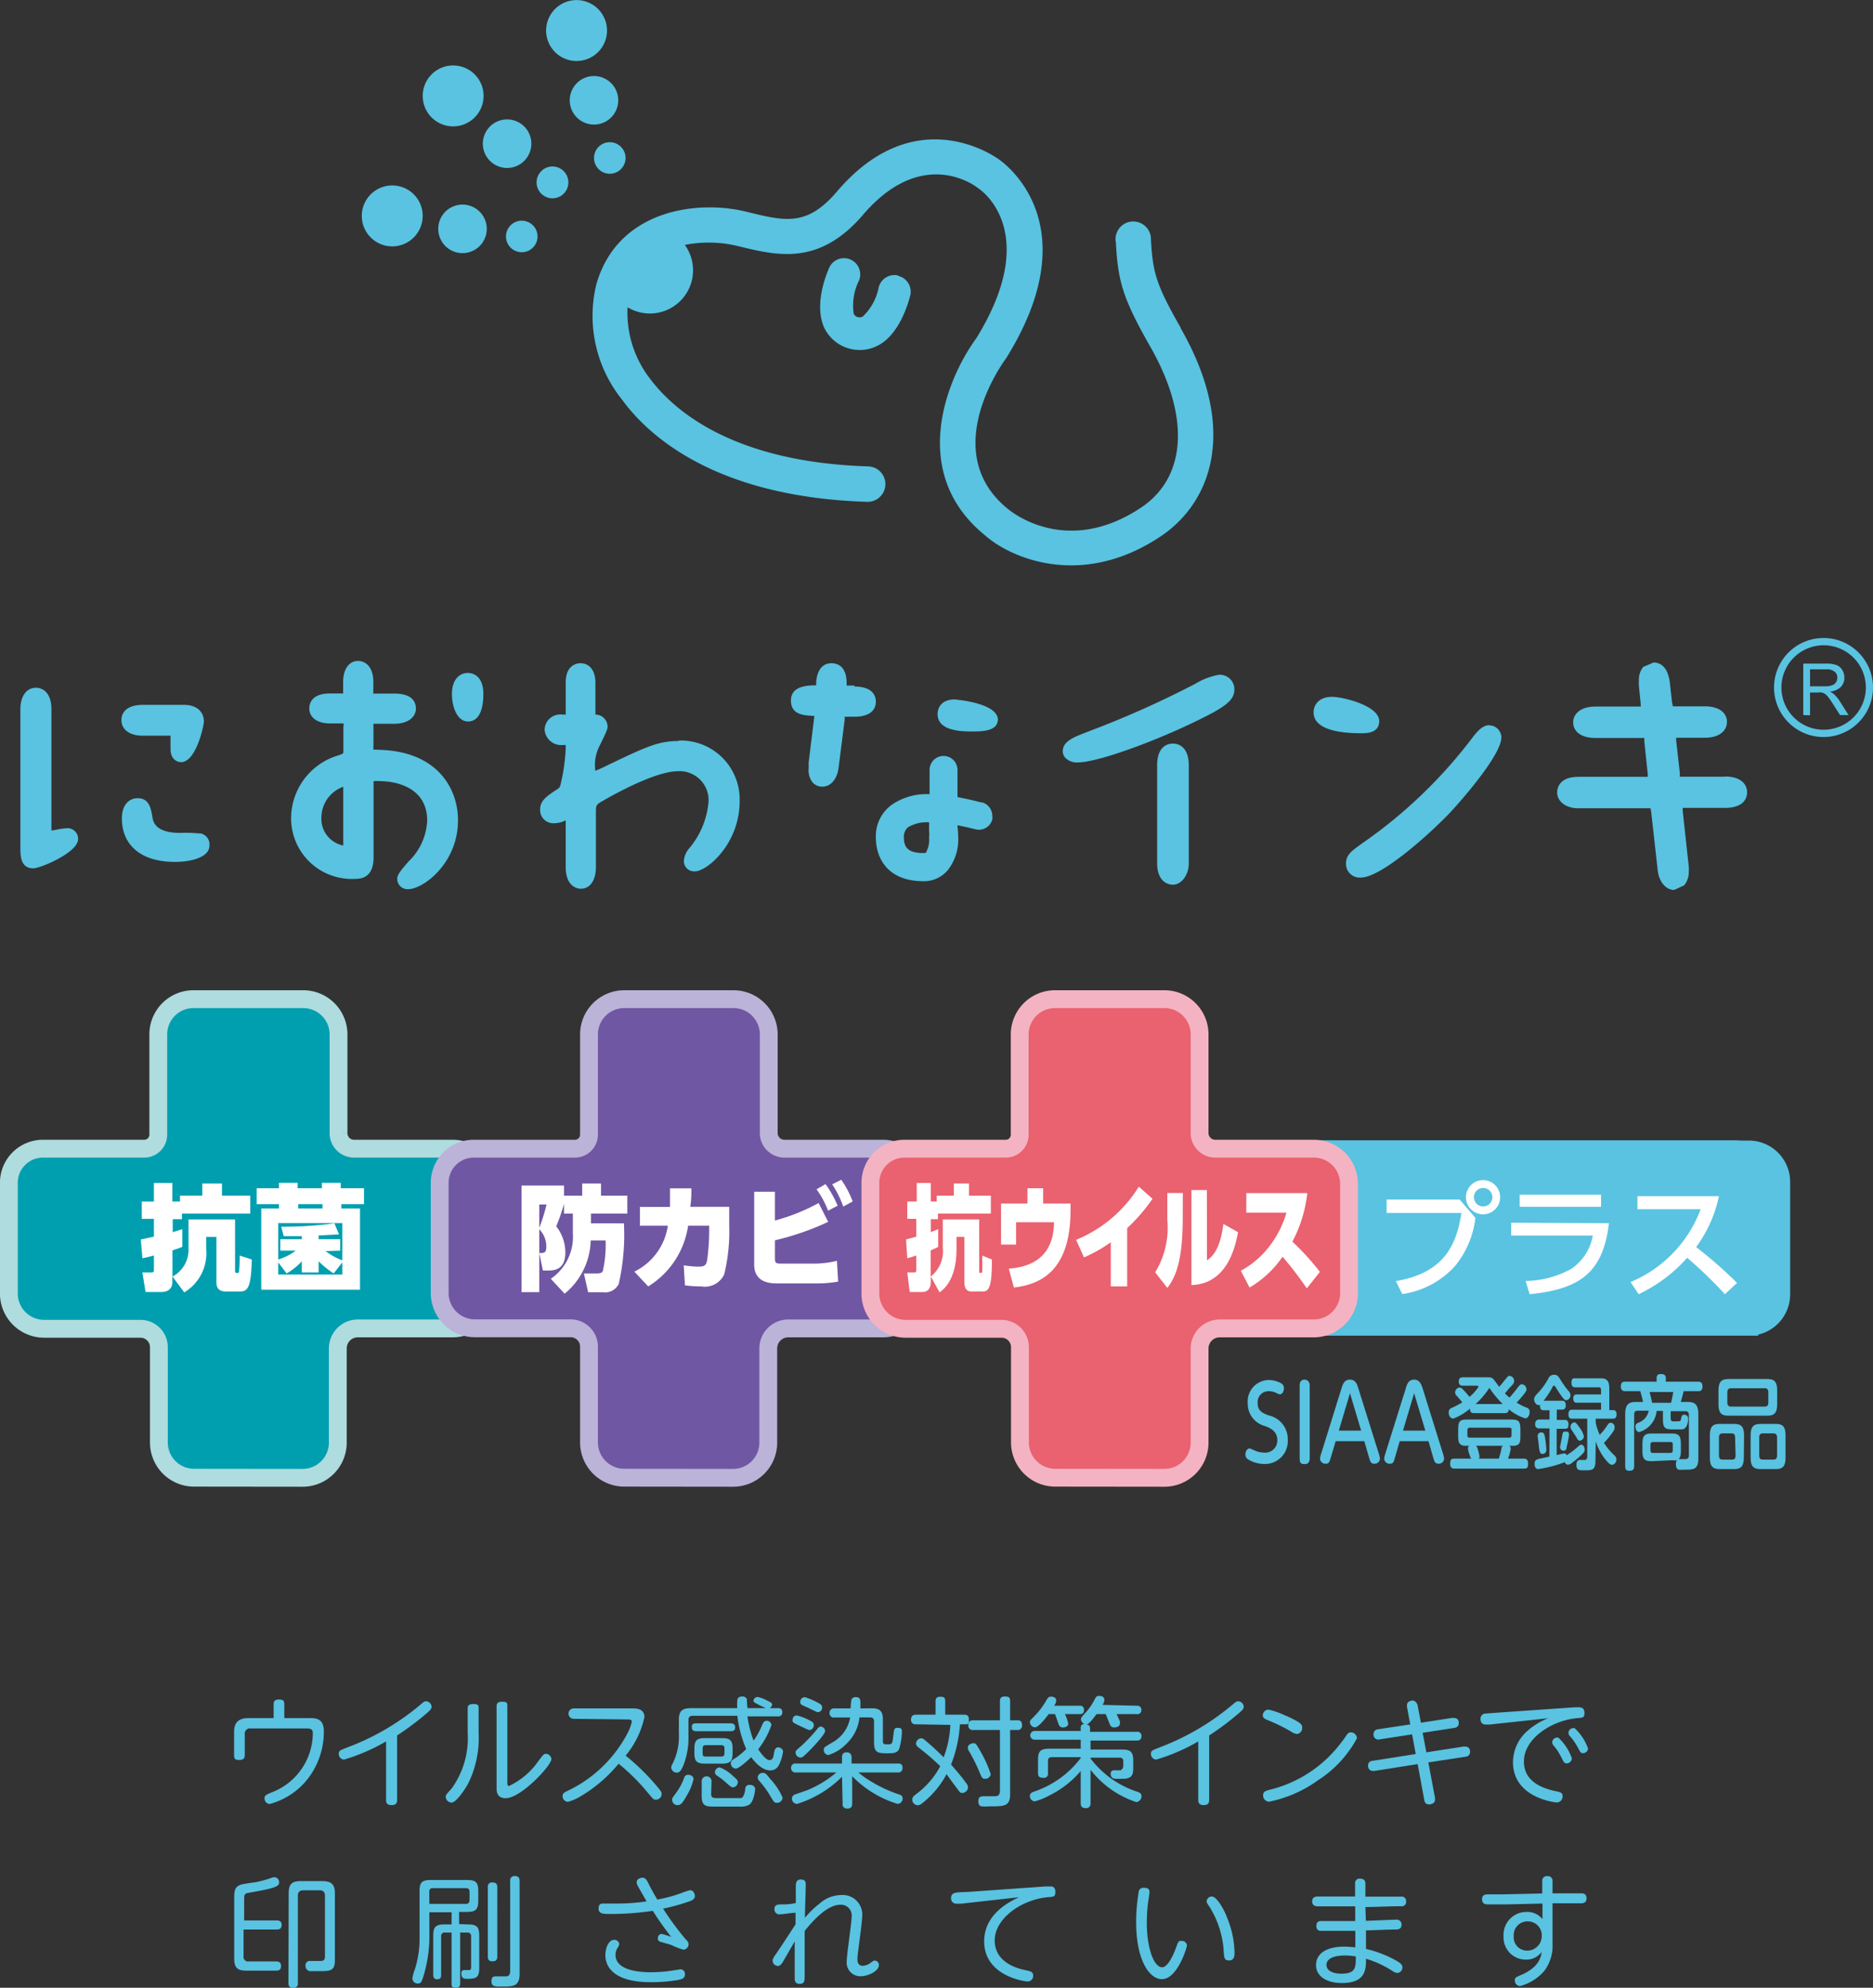
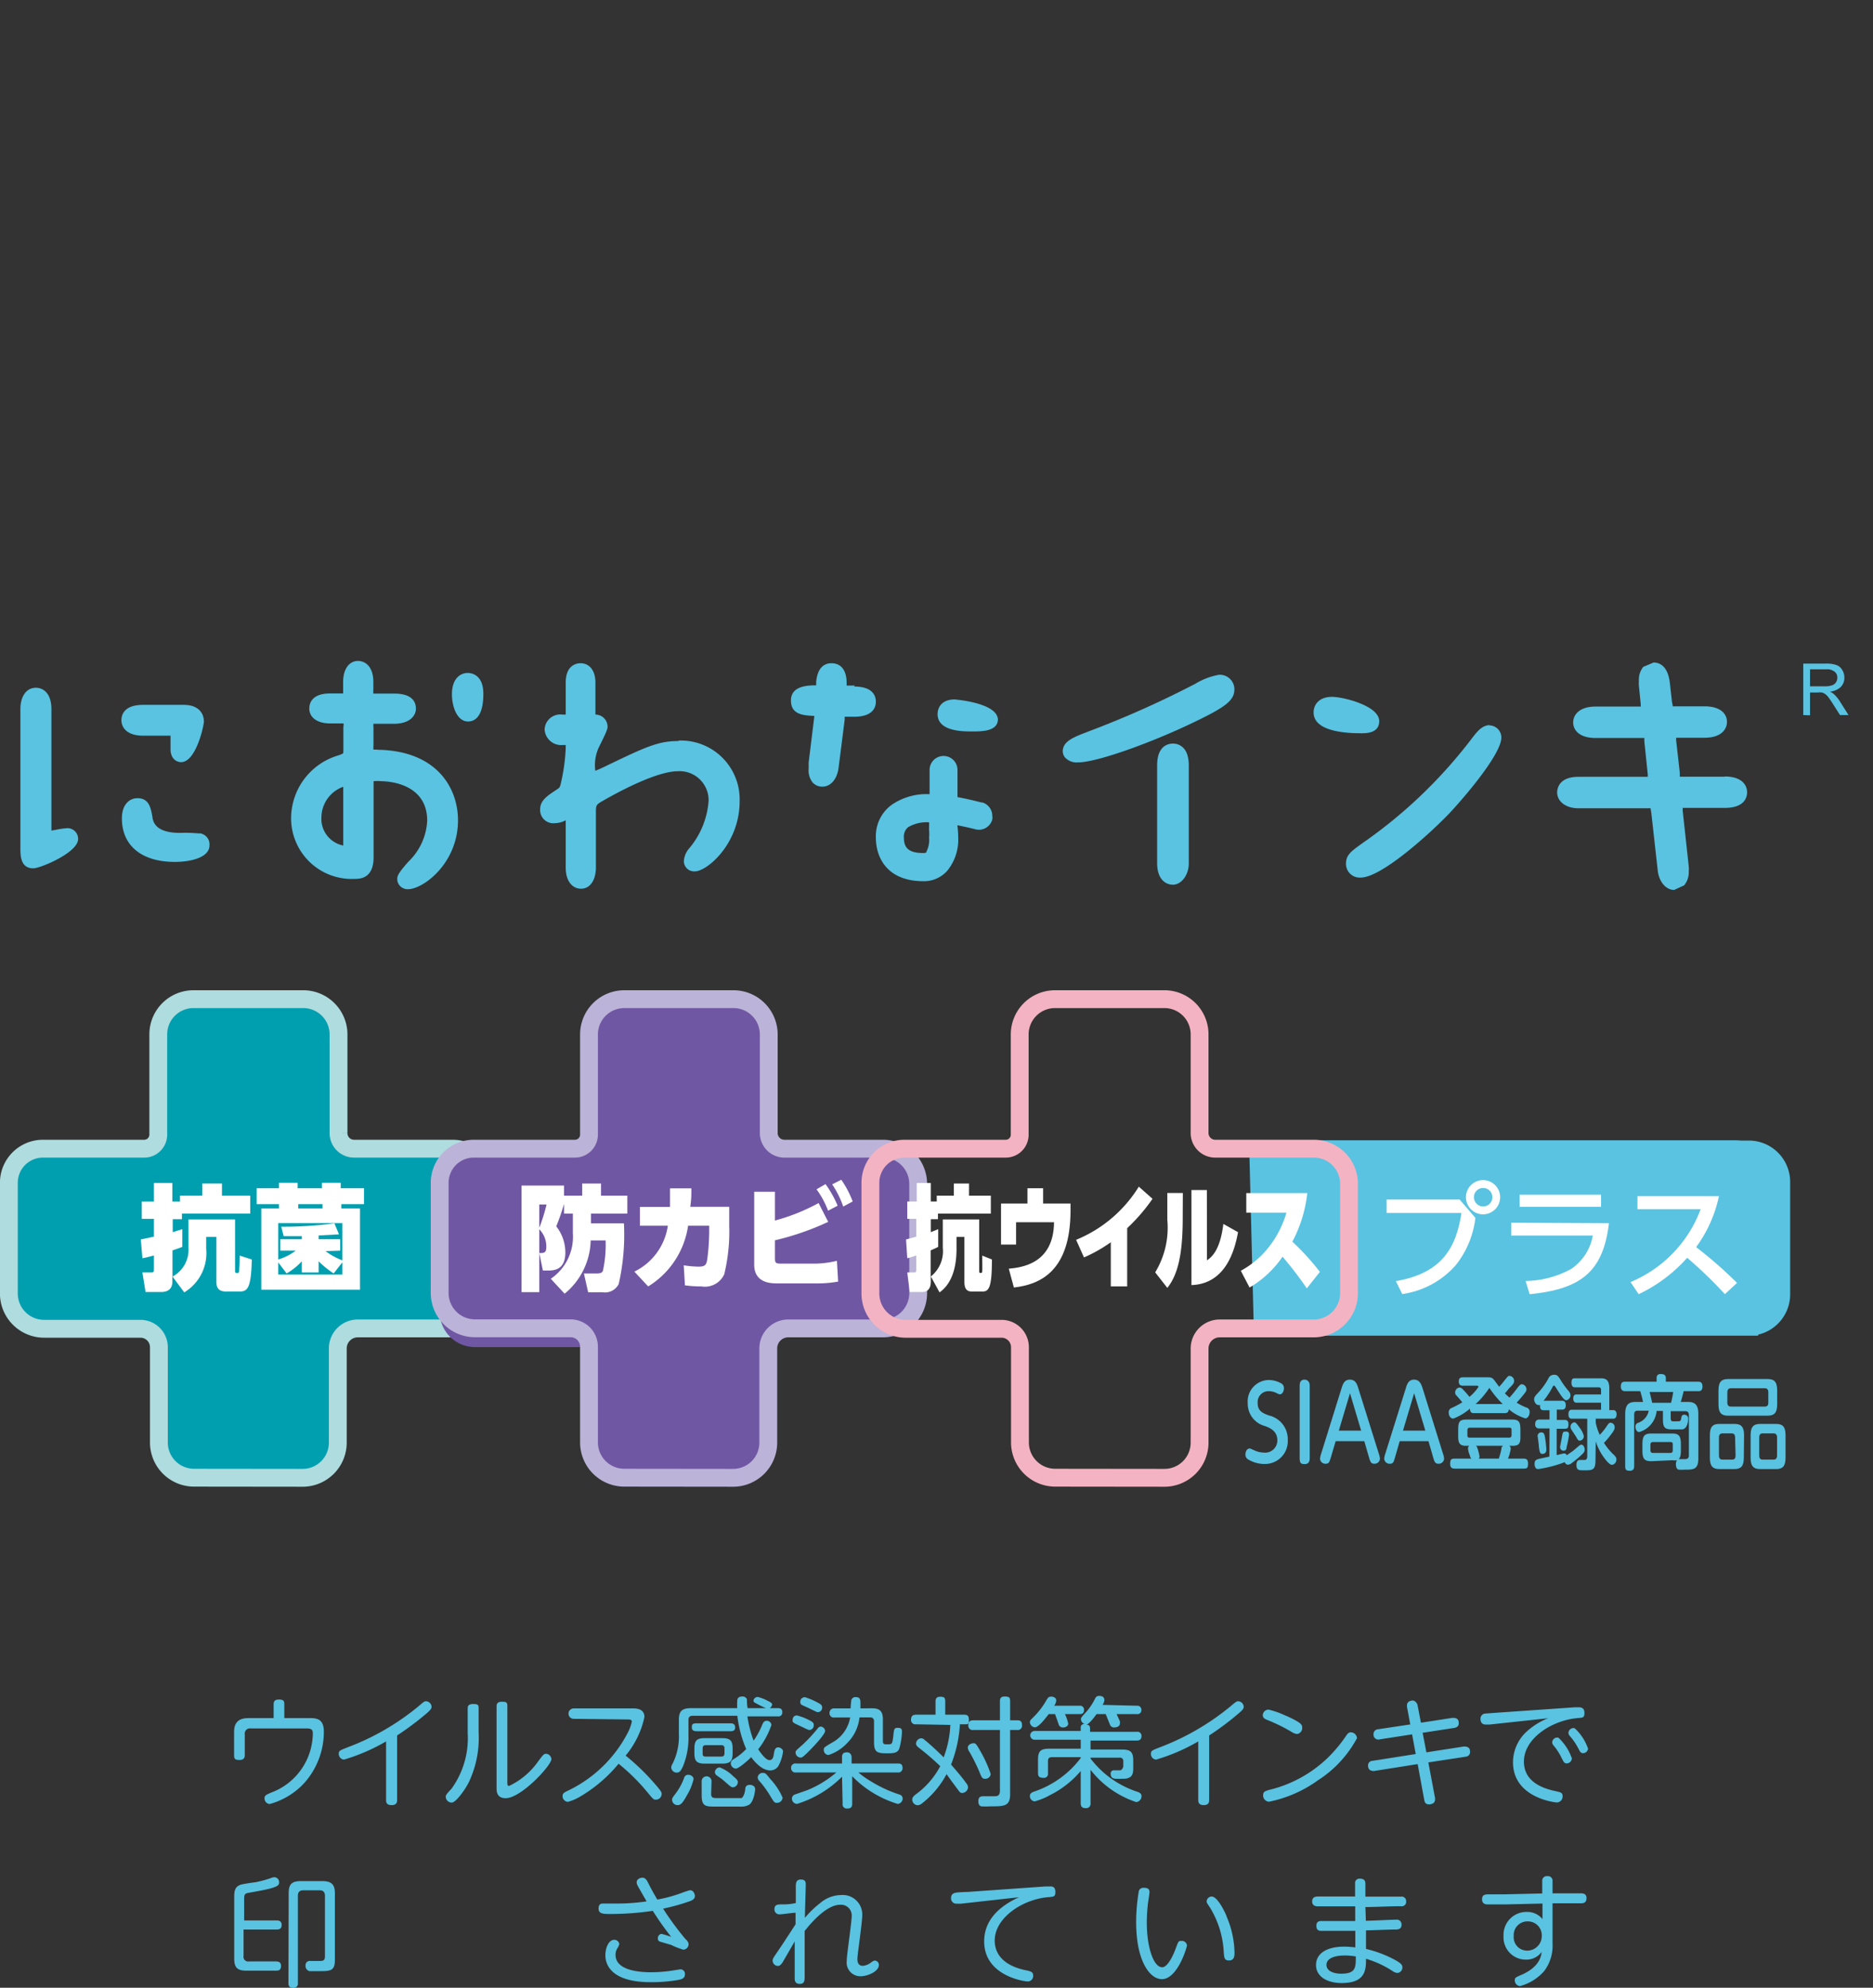
<svg xmlns="http://www.w3.org/2000/svg" viewBox="0 0 154.42 163.79">
  <rect x="0" y="0" width="154.42" height="163.79" fill="#333333" stroke="none" />
  <defs>
    <style>.cls-1{fill:#59c3e1;}.cls-10,.cls-2,.cls-3,.cls-6,.cls-8{fill:none;stroke-miterlimit:10;}.cls-2,.cls-3{stroke:#59c3e1;}.cls-2{stroke-width:1.52px;}.cls-3{stroke-width:1.33px;}.cls-4{fill:#fff;}.cls-5{fill:#009fb0;}.cls-6{stroke:#afdcde;}.cls-10,.cls-6,.cls-8{stroke-width:1.47px;}.cls-7{fill:#7057a3;}.cls-8{stroke:#bbb3d8;}.cls-9{fill:#ea616f;}.cls-10{stroke:#f4b3c2;}</style>
  </defs>
  <g id="レイヤー_2" data-name="レイヤー 2">
    <g id="レイヤー_1-2" data-name="レイヤー 1">
      <path class="cls-1" d="M144.23,94.74H104.85l.34,14.56h39a2.65,2.65,0,0,0,2.64-2.65V97.39a2.65,2.65,0,0,0-2.64-2.65" />
      <path class="cls-2" d="M144.23,94.74H104.85l.34,14.56h39a2.65,2.65,0,0,0,2.64-2.65V97.39A2.65,2.65,0,0,0,144.23,94.74Z" />
      <path class="cls-1" d="M143,94.63H103.66l.34,13.48h39a2.65,2.65,0,0,0,2.64-2.65V97.28A2.65,2.65,0,0,0,143,94.63" />
      <path class="cls-3" d="M143,94.63H103.66l.34,13.48h39a2.65,2.65,0,0,0,2.64-2.65V97.28A2.65,2.65,0,0,0,143,94.63Z" />
      <path class="cls-4" d="M120.34,98.84l1.3,1.51a7.69,7.69,0,0,1-1.62,3.9,7.23,7.23,0,0,1-4.41,2.38l-.53-1.07c4-.67,5-3,5.41-5.61h-6.17V98.84Zm3.34-.2a1.41,1.41,0,1,1-1.41-1.4,1.41,1.41,0,0,1,1.41,1.4m-2.16,0a.76.76,0,1,0,.75-.75.75.75,0,0,0-.75.75" />
      <path class="cls-4" d="M132.65,100.79c-.47,4-2.32,5.44-6.54,5.85l-.33-1.09a8,8,0,0,0,3.77-1,4.21,4.21,0,0,0,1.77-2.74h-6.73v-1.06ZM132,99.44h-6.71v-1H132Z" />
      <path class="cls-4" d="M141.72,98.56a10.9,10.9,0,0,1-1.88,4.2,35.43,35.43,0,0,1,3.37,2.95l-1,.93a35.62,35.62,0,0,0-3.11-3,12.49,12.49,0,0,1-4,3l-.67-1a10.46,10.46,0,0,0,5.78-6H135V98.56Z" />
      <path class="cls-1" d="M103.38,119.49a1.89,1.89,0,0,0,.81.2,1,1,0,0,0,1.12-1c0-.74-.53-1-1-1.18a1.9,1.9,0,0,1-1.44-1.87,1.77,1.77,0,0,1,1.71-1.93,2.15,2.15,0,0,1,1.09.3.44.44,0,0,1,.18.4c0,.26-.15.48-.33.48a.9.9,0,0,1-.29-.11,1.42,1.42,0,0,0-.63-.15.9.9,0,0,0-.91,1c0,.64.43.82.92,1a2,2,0,0,1,1.56,2,1.88,1.88,0,0,1-1.92,2,2.6,2.6,0,0,1-1.32-.36.45.45,0,0,1-.25-.43c0-.24.13-.49.36-.49a2.3,2.3,0,0,1,.37.16" />
      <path class="cls-1" d="M107.15,114.16c0-.41.22-.48.41-.48s.42.13.42.48v6c0,.29-.11.48-.41.48s-.42-.06-.42-.48Z" />
      <path class="cls-1" d="M109.71,120.13c-.1.32-.14.48-.4.48a.44.44,0,0,1-.48-.42,1.62,1.62,0,0,1,.09-.4l1.69-5.42c.1-.31.22-.69.68-.69s.59.36.69.69l1.7,5.42a1.75,1.75,0,0,1,.09.4.44.44,0,0,1-.48.42c-.26,0-.32-.18-.41-.48l-.4-1.38h-2.36Zm2.51-2.25-.92-3.08-.92,3.08Z" />
      <path class="cls-1" d="M115,120.13c-.09.32-.14.48-.4.48a.44.44,0,0,1-.48-.42,1.62,1.62,0,0,1,.09-.4l1.7-5.42c.09-.31.22-.69.67-.69s.59.36.7.69l1.69,5.42a1.75,1.75,0,0,1,.09.4.44.44,0,0,1-.47.42c-.27,0-.33-.18-.42-.48l-.4-1.38H115.4Zm2.51-2.25-.92-3.08-.92,3.08Z" />
      <path class="cls-1" d="M121.51,116.44c-.19,0-.31-.06-.32-.37a4.53,4.53,0,0,1-1.37.82c-.24,0-.38-.24-.38-.5a.37.37,0,0,1,.25-.38,7.63,7.63,0,0,0,.87-.46c-.1-.12-.13-.17-.48-.56a.32.32,0,0,1-.11-.25.41.41,0,0,1,.36-.41.34.34,0,0,1,.23.11,6.66,6.66,0,0,1,.59.66,3.62,3.62,0,0,0,.74-.82c0-.1-.11-.1-.15-.1h-1.15c-.15,0-.32-.06-.32-.34s.13-.35.32-.35h2c.28,0,.4,0,.54.16s.4.53.47.62a6.64,6.64,0,0,0,.45-.54c.28-.33.28-.36.41-.36a.41.41,0,0,1,.37.39c0,.14,0,.22-.27.49s-.3.37-.49.56a5,5,0,0,0,.38.35c.19-.2.46-.54.62-.75s.27-.35.39-.35a.42.42,0,0,1,.39.42c0,.08,0,.15-.25.45a8,8,0,0,1-.56.64,4.11,4.11,0,0,0,.81.41.35.35,0,0,1,.26.38c0,.27-.16.51-.36.51a3.91,3.91,0,0,1-1.36-.75c0,.29-.2.32-.33.32Zm4.11,3.75c.12,0,.36,0,.36.39s-.08.43-.36.43h-5.69c-.11,0-.37,0-.37-.38s.09-.44.37-.44h1.38c-.08-.07-.08-.1-.16-.35a1.6,1.6,0,0,1-.12-.5.25.25,0,0,1,.11-.21h-.31c-.57,0-.61-.35-.61-.82v-.51c0-.66.12-.83.69-.83h3.74c.56,0,.7.16.7.83v.51c0,.46,0,.82-.6.82h-.32a.26.26,0,0,1,.12.24,1.16,1.16,0,0,1-.07.32c0,.13-.1.34-.15.5Zm-1-2.32c0-.15,0-.23-.19-.23h-3.26c-.13,0-.19.07-.19.23v.37c0,.13,0,.22.19.22h3.26c.12,0,.19-.06.19-.22Zm-.73-2.18a8.49,8.49,0,0,1-1.1-1.33,6.91,6.91,0,0,1-1.13,1.33Zm-.32,4.5a6.89,6.89,0,0,0,.21-.77c0-.21.08-.23.14-.29h-2.24a.26.26,0,0,1,.11.15,4,4,0,0,1,.19.74.21.21,0,0,1-.07.17Z" />
      <path class="cls-1" d="M127.75,117.7h-.83a.31.31,0,0,1-.35-.36c0-.27.13-.37.35-.37h.83v-.77h-.48c-.12,0-.33,0-.3-.43a.23.23,0,0,1-.15,0c-.2,0-.34-.29-.34-.47s.12-.32.37-.58a5.74,5.74,0,0,0,.8-1.12.49.49,0,0,1,.48-.32c.27,0,.32.08.63.58a7.37,7.37,0,0,0,.59.79.55.55,0,0,1,.13.32.42.42,0,0,1-.35.41c-.19,0-.41-.35-.91-1.13,0,0-.06-.08-.09-.08s-.08,0-.15.16a7.28,7.28,0,0,1-.72,1.09h1.51c.09,0,.32,0,.32.36s-.2.37-.32.37h-.42V117H129c.2,0,.31.1.31.34s0,.39-.31.39h-.66v2.17c.21-.05.56-.14.61-.14a.22.22,0,0,1,.22.15l.52-.36.52-.44a.28.28,0,0,1,.17-.07c.16,0,.27.22.27.4s-.08.27-.27.45a10.21,10.21,0,0,1-.83.69.5.5,0,0,1-.28.11.28.28,0,0,1-.26-.21,10.08,10.08,0,0,1-2.2.57c-.29,0-.29-.38-.29-.42,0-.34.14-.38.59-.47l.63-.14Zm-.39.65a8.3,8.3,0,0,1,.13,1.09c0,.29-.18.36-.33.36s-.24-.08-.29-.66c0-.11-.1-.79-.1-.81a.29.29,0,0,1,.32-.3c.17,0,.23.12.27.32m2-.11a8.91,8.91,0,0,1-.2,1c0,.17-.07.3-.25.3a.29.29,0,0,1-.29-.29c0-.08.14-.73.16-.87.05-.31.07-.42.26-.42s.32,0,.32.27m2.18,2.06c0,.88-.23.87-1.08.86-.24,0-.49,0-.49-.43s.21-.42.38-.42.29,0,.34,0,.17-.08.17-.28v-3.12h-1.25c-.09,0-.3,0-.3-.36s.18-.38.3-.38H132v-.58h-2c-.08,0-.29,0-.29-.34s.19-.34.29-.34h2v-.36c0-.15-.06-.23-.2-.23h-1.93c-.1,0-.31,0-.31-.37s.15-.37.31-.37H132c.5,0,.68.25.68.85v1.77H133c.2,0,.28.15.28.35,0,.36-.22.36-.3.36h-1.42v.33a4.59,4.59,0,0,0,.33,1,4.59,4.59,0,0,0,.56-.69c.18-.26.22-.31.35-.31a.36.36,0,0,1,.32.37c0,.2-.08.31-.32.63a6.6,6.6,0,0,1-.56.66,4.86,4.86,0,0,0,.83,1c.19.19.19.26.19.35a.42.42,0,0,1-.36.46c-.12,0-.27-.11-.54-.44a4.69,4.69,0,0,1-.8-1.49Zm-1.27-2.6a1.76,1.76,0,0,1,.31.65.37.37,0,0,1-.33.37c-.13,0-.19-.11-.28-.27s-.34-.52-.4-.62a.43.43,0,0,1-.09-.26.37.37,0,0,1,.29-.36c.11,0,.16,0,.5.49" />
      <path class="cls-1" d="M136.14,120.4c-.56,0-.73-.19-.73-.86V119c0-.68.17-.88.73-.88h1.71c.57,0,.73.2.73.88v.52c0,.48-.08.6-.18.71.09,0,.46,0,.53,0s.31,0,.31-.3v-3.32c0-.2-.08-.33-.28-.33h-1.22v.6s0,.18.11.23a3.27,3.27,0,0,0,.5,0c.14,0,.21,0,.25-.21s.07-.33.26-.33a.31.31,0,0,1,.32.34c0,.26-.08.81-.48.87h-.81c-.61,0-.79-.1-.79-.86v-.66h-.52a2,2,0,0,1-1.44,1.74c-.17,0-.3-.19-.3-.43a.31.31,0,0,1,.21-.33,1.32,1.32,0,0,0,.88-1H135c-.2,0-.27.12-.27.33v4.19c0,.15,0,.43-.35.43s-.39-.11-.39-.43v-4.24c0-.77.28-1,.84-1h.63a8.93,8.93,0,0,0-.23-.89H134c-.1,0-.37,0-.37-.38s.19-.4.37-.4h2.58v-.28c0-.2.06-.35.34-.35s.42.08.42.35v.28H140c.11,0,.36,0,.36.39s-.22.39-.36.39h-1.19c-.06.25-.15.61-.24.89h.61c.55,0,.84.22.84,1v3.64c0,.94-.4.94-1.16.94a3.33,3.33,0,0,1-.42,0c-.25,0-.27-.35-.27-.45a.68.68,0,0,1,.08-.33.9.9,0,0,1-.35,0Zm1.63-4.81c.1-.39.16-.76.18-.89H136c.08.3.16.61.21.89Zm.14,3.47c0-.14,0-.24-.2-.24h-1.43c-.13,0-.21.07-.21.24v.43c0,.15.06.23.21.23h1.43c.17,0,.2-.11.2-.24Z" />
      <path class="cls-1" d="M143.77,120.12c0,.71-.25.93-.79.93h-1.22c-.54,0-.79-.22-.79-.93v-1.86c0-.71.24-.93.79-.93H143c.54,0,.79.22.79.93Zm2.75-4.41c0,.73-.26.94-.79.94h-3.26c-.52,0-.79-.2-.79-.94v-1.14c0-.73.27-.94.79-.94h3.26c.53,0,.79.21.79.94Zm-3.47,2.73c0-.21-.08-.33-.27-.33H142c-.19,0-.28.12-.28.33v1.49c0,.22.09.34.28.34h.82c.19,0,.27-.12.27-.34Zm2.74-3.71c0-.22-.09-.34-.28-.34H142.7c-.19,0-.29.12-.29.34v.84c0,.22.1.33.29.33h2.81c.2,0,.28-.11.28-.33Zm1.42,5.39c0,.71-.25.93-.79.93h-1.29c-.55,0-.8-.22-.8-.93v-1.86c0-.71.25-.93.8-.93h1.29c.54,0,.79.21.79.93Zm-.7-1.68c0-.21-.09-.33-.28-.33h-.91c-.2,0-.28.12-.28.33v1.49c0,.22.08.34.28.34h.91c.19,0,.28-.12.28-.34Z" />
      <path class="cls-5" d="M16,121.76a2.9,2.9,0,0,1-2.9-2.91V111a1.52,1.52,0,0,0-1.52-1.51H3.64a2.91,2.91,0,0,1-2.91-2.91V97.46a2.81,2.81,0,0,1,2.81-2.81h8.35a1.16,1.16,0,0,0,1.16-1.16V85.24A2.9,2.9,0,0,1,16,82.33h9a2.91,2.91,0,0,1,2.91,2.91v8.12a1.28,1.28,0,0,0,1.28,1.29h8.13a2.9,2.9,0,0,1,2.9,2.9v9a2.9,2.9,0,0,1-2.9,2.91H29.5a1.65,1.65,0,0,0-1.65,1.65v7.76a2.9,2.9,0,0,1-2.91,2.9Z" />
      <path class="cls-6" d="M16,121.76a2.9,2.9,0,0,1-2.9-2.91V111a1.52,1.52,0,0,0-1.52-1.51H3.64a2.91,2.91,0,0,1-2.91-2.91V97.46a2.81,2.81,0,0,1,2.81-2.81h8.35a1.16,1.16,0,0,0,1.16-1.16V85.24A2.9,2.9,0,0,1,16,82.33h9a2.91,2.91,0,0,1,2.91,2.91v8.12a1.28,1.28,0,0,0,1.28,1.29h8.13a2.9,2.9,0,0,1,2.9,2.9v9a2.9,2.9,0,0,1-2.9,2.91H29.5a1.65,1.65,0,0,0-1.65,1.65v7.76a2.9,2.9,0,0,1-2.91,2.9Z" />
      <path class="cls-4" d="M14.21,105.17v.43c0,.69-.47.86-.92.86H12l-.26-1.61h.72c.23,0,.23-.09.23-.27v-1.13c-.48.13-.7.18-.95.23l-.13-1.55,1.08-.23v-1.47h-1V99h1V97.48h1.52V99h.63v-.48h1.84v-1H18.3v1h2.33V100H15v.46h-.76v1.07l.79-.25,0,1.46c-.24.1-.48.18-.81.29v2.16a2.51,2.51,0,0,0,1.32-2.38v-2.33h3.84v4.23c0,.1,0,.18.14.18s.17,0,.19-.13a12.68,12.68,0,0,0,.05-1.3l1,.32c-.06,2.3-.32,2.64-1,2.64H18.64c-.63,0-.8-.32-.8-.8v-3.7H17v1a3.76,3.76,0,0,1-1.81,3.57Z" />
      <path class="cls-4" d="M29.68,99.58v6.69H21.54V99.58H23v-.36H21.16V97.91H23v-.45h1.54v.45h2v-.45h1.55v.45h1.92v1.31H28.14v.36Zm-2.84,3.51a5.56,5.56,0,0,0,1.38.76v-3.07H22.94v3a4.45,4.45,0,0,0,1.44-.73H23.11v-.94h1.77v-.25H23.39l-.2-.78a31.42,31.42,0,0,0,4.38-.28l.38.91-1.68.09v.31h1.78v.94Zm-.57,1.76H24.88v-.92a5.16,5.16,0,0,1-1.25,1l-.69-.91v1h5.28v-1l-.71.91a7.76,7.76,0,0,1-1.24-1Zm.32-5.63h-2v.36h2Z" />
-       <path class="cls-7" d="M51.47,121.76a2.91,2.91,0,0,1-2.91-2.91V111A1.52,1.52,0,0,0,47,109.45H39.15a2.91,2.91,0,0,1-2.9-2.91V97.46a2.81,2.81,0,0,1,2.81-2.81H47.4a1.16,1.16,0,0,0,1.16-1.16V85.24a2.91,2.91,0,0,1,2.91-2.91h9a2.91,2.91,0,0,1,2.91,2.91v8.12a1.29,1.29,0,0,0,1.28,1.29h8.13a2.91,2.91,0,0,1,2.91,2.9v9a2.91,2.91,0,0,1-2.91,2.91H65a1.65,1.65,0,0,0-1.66,1.65v7.76a2.9,2.9,0,0,1-2.9,2.9Z" />
+       <path class="cls-7" d="M51.47,121.76a2.91,2.91,0,0,1-2.91-2.91V111H39.15a2.91,2.91,0,0,1-2.9-2.91V97.46a2.81,2.81,0,0,1,2.81-2.81H47.4a1.16,1.16,0,0,0,1.16-1.16V85.24a2.91,2.91,0,0,1,2.91-2.91h9a2.91,2.91,0,0,1,2.91,2.91v8.12a1.29,1.29,0,0,0,1.28,1.29h8.13a2.91,2.91,0,0,1,2.91,2.9v9a2.91,2.91,0,0,1-2.91,2.91H65a1.65,1.65,0,0,0-1.66,1.65v7.76a2.9,2.9,0,0,1-2.9,2.9Z" />
      <path class="cls-8" d="M51.47,121.76a2.91,2.91,0,0,1-2.91-2.91V111A1.52,1.52,0,0,0,47,109.45H39.15a2.91,2.91,0,0,1-2.9-2.91V97.46a2.81,2.81,0,0,1,2.81-2.81H47.4a1.16,1.16,0,0,0,1.16-1.16V85.24a2.91,2.91,0,0,1,2.91-2.91h9a2.91,2.91,0,0,1,2.91,2.91v8.12a1.29,1.29,0,0,0,1.28,1.29h8.13a2.91,2.91,0,0,1,2.91,2.9v9a2.91,2.91,0,0,1-2.91,2.91H65a1.65,1.65,0,0,0-1.66,1.65v7.76a2.9,2.9,0,0,1-2.9,2.9Z" />
      <path class="cls-4" d="M44.46,103.25v3.22H43V97.69h3.5v.83H48v-1h1.55v1h2.17V100h-3v.8h2.72a18.26,18.26,0,0,1-.43,5,1.26,1.26,0,0,1-1.33.68H48.49l-.35-1.55H49.2c.34,0,.45-.07.51-.23a10,10,0,0,0,.22-2.49H48.7a5.85,5.85,0,0,1-2.15,4.39l-1.14-1.23a4.18,4.18,0,0,0,1.82-3.74V100H46.5v-.8a17.06,17.06,0,0,1-.64,1.85,3.48,3.48,0,0,1,.75,2.16c0,1.48-1,1.48-1.47,1.48h-.38Zm0-4v1.92a14.26,14.26,0,0,0,.6-1.92Zm0,4c.39,0,.58,0,.58-.51a2,2,0,0,0-.58-1.45Z" />
      <path class="cls-4" d="M52.3,104.78A5,5,0,0,0,55.06,101h-2.3V99.45h2.48c0-.7,0-1,0-1.53H57c0,.61,0,.86-.09,1.52h3.21V101a14.91,14.91,0,0,1-.41,4,1.76,1.76,0,0,1-1.89,1,10,10,0,0,1-1.35-.09l-.1-1.65a8.65,8.65,0,0,0,1.19.11c.55,0,.66-.12.74-.54a18,18,0,0,0,.17-2.39V101H56.73a7.05,7.05,0,0,1-3.29,5Z" />
      <path class="cls-4" d="M63.89,100.57a16.22,16.22,0,0,0,3.6-1.44l.79,1.55a22.39,22.39,0,0,1-4.39,1.52v1.47c0,.42.09.45.54.45h2.48a8,8,0,0,0,2.09-.23l.1,1.71a9.33,9.33,0,0,1-1.63.15H64.09c-.48,0-1.91,0-1.91-1.55v-6h1.71Zm4.17-3a8.78,8.78,0,0,1,1,1.78l-.79.41A7.31,7.31,0,0,0,67.32,98Zm1.3-.36A8.1,8.1,0,0,1,70.3,99l-.78.42a7.82,7.82,0,0,0-.91-1.83Z" />
-       <path class="cls-9" d="M87,121.76a2.91,2.91,0,0,1-2.91-2.91V111a1.52,1.52,0,0,0-1.51-1.51H74.67a2.91,2.91,0,0,1-2.91-2.91V97.46a2.81,2.81,0,0,1,2.81-2.81h8.35a1.15,1.15,0,0,0,1.15-1.16V85.24A2.91,2.91,0,0,1,87,82.33h9a2.9,2.9,0,0,1,2.9,2.91v8.12a1.29,1.29,0,0,0,1.29,1.29h8.12a2.9,2.9,0,0,1,2.91,2.9v9a2.91,2.91,0,0,1-2.91,2.91h-7.75a1.66,1.66,0,0,0-1.66,1.65v7.76a2.9,2.9,0,0,1-2.9,2.9Z" />
      <path class="cls-10" d="M87,121.76a2.91,2.91,0,0,1-2.91-2.91V111a1.52,1.52,0,0,0-1.51-1.51H74.67a2.91,2.91,0,0,1-2.91-2.91V97.46a2.81,2.81,0,0,1,2.81-2.81h8.35a1.15,1.15,0,0,0,1.15-1.16V85.24A2.91,2.91,0,0,1,87,82.33h9a2.9,2.9,0,0,1,2.9,2.91v8.12a1.29,1.29,0,0,0,1.29,1.29h8.12a2.9,2.9,0,0,1,2.91,2.9v9a2.91,2.91,0,0,1-2.91,2.91h-7.75a1.66,1.66,0,0,0-1.66,1.65v7.76a2.9,2.9,0,0,1-2.9,2.9Z" />
      <path class="cls-4" d="M76.74,105.17v.43c0,.69-.36.86-.71.86H75l-.2-1.61h.55c.19,0,.19-.09.19-.27v-1.13c-.38.13-.55.18-.74.23l-.1-1.55.84-.23v-1.47H74.8V99h.78V97.48h1.16V99h.49v-.48h1.41v-1h1.25v1h1.8V100H77.33v.46h-.59v1.07l.61-.25v1.46c-.18.1-.37.18-.62.29v2.16a2.66,2.66,0,0,0,1-2.38v-2.33h3v4.23c0,.1,0,.18.1.18s.13,0,.15-.13,0-1.19,0-1.3l.8.32c0,2.3-.25,2.64-.77,2.64h-.89c-.48,0-.61-.32-.61-.8v-3.7h-.65v1c0,2.46-1,3.29-1.4,3.57Z" />
      <path class="cls-4" d="M88.26,99.17v.57c0,5.08-2.58,6.11-4.67,6.35l-.42-1.55c1-.1,3.7-.37,3.73-3.83H83.77v1.84H82.53V99.17h2.18V97.91H86v1.26Z" />
      <path class="cls-4" d="M92.93,106H91.58v-3.64a12,12,0,0,1-2.21,1.25l-.65-1.45a10.94,10.94,0,0,0,5.17-4.38l1.13,1a14.94,14.94,0,0,1-2.09,2.42Z" />
      <path class="cls-4" d="M97.51,100.37c0,2.91-.38,4.64-1.27,5.75l-1-1.28a7.07,7.07,0,0,0,1-4.32V98.3h1.28Zm2,3.48c.37-.26,1.08-.79,1.35-3l1.21.68c-.27,1.47-1,4.26-3.84,4.36V98.06H99.5Z" />
      <path class="cls-4" d="M107.78,98.31a11.09,11.09,0,0,1-1.23,4,21.15,21.15,0,0,1,2.27,2.49l-1.08,1.36a30.09,30.09,0,0,0-2-2.61,8.44,8.44,0,0,1-2.72,2.54l-.72-1.38a7.51,7.51,0,0,0,2.45-2.14,8.28,8.28,0,0,0,1.31-2.65h-3.31V98.31Z" />
-       <path class="cls-1" d="M97.34,27c-2.06-3.6-2.3-4.59-2.45-7.25A1.46,1.46,0,1,0,92,20c.17,3.13.54,4.54,2.82,8.54,3.32,5.8,3,10.76-.72,13.27-6.22,4.15-10.79.29-11,.13-5.8-4.69-.4-12.08-.17-12.39l.07-.11c6.57-10.61.27-15.66-.61-16.28-.45-.34-7-4.9-13.41,2.65-2.46,2.86-4.22,2.43-7.43,1.64-4-1-10.63-.21-12.39,6a11,11,0,0,0,2.11,9.46c2.18,3,7.71,8.05,20.22,8.44a1.46,1.46,0,1,0,.09-2.92c-11.27-.35-16.09-4.69-18-7.24a8.87,8.87,0,0,1-1.84-5.87,3.56,3.56,0,0,0,4.72-5.14,10.24,10.24,0,0,1,4.35.09c3.3.81,6.72,1.65,10.34-2.57,4.74-5.53,9-2.58,9.44-2.23l.1.07c.21.14,5.2,3.58-.19,12.32C78,31.27,74.9,39,81.22,44.12c2.13,1.89,8,4.41,14.48.07,4-2.67,6.54-8.58,1.64-17.15M50.09,11.73a1.3,1.3,0,1,0,1.47,1.1,1.3,1.3,0,0,0-1.47-1.1m-.87-1.48A2,2,0,1,0,47,8.6a2,2,0,0,0,2.21,1.65M47.9,5a2.51,2.51,0,1,0-2.85-2.13A2.51,2.51,0,0,0,47.9,5m-3.23,9.06a1.31,1.31,0,1,0,1.84.08,1.3,1.3,0,0,0-1.84-.08m-1.54-.72a2,2,0,1,0-2.76-.11,2,2,0,0,0,2.76.11M39.06,9.75a2.51,2.51,0,1,0-3.55-.15,2.51,2.51,0,0,0,3.55.15m4.3,8.48a1.3,1.3,0,1,0,.91,1.6,1.3,1.3,0,0,0-.91-1.6M38.7,16.94a2,2,0,1,0,1.37,2.41,2,2,0,0,0-1.37-2.41M33,15.37a2.51,2.51,0,1,0,1.76,3.08A2.5,2.5,0,0,0,33,15.37M74.05,22.7a1.34,1.34,0,0,0-1.61,1,4.48,4.48,0,0,1-1.32,2.39.55.55,0,0,1-.73-.22,4.55,4.55,0,0,1,.44-2.77A1.34,1.34,0,0,0,68.39,22c-.22.49-1.31,3.06-.44,5a3.25,3.25,0,0,0,4.51,1.43c1.82-1,2.51-3.79,2.59-4.1a1.34,1.34,0,0,0-1-1.6" />
      <path class="cls-1" d="M5.53,68.24a6.57,6.57,0,0,0-.89.13l-.4.07v-10c0-1.3-.66-1.77-1.28-1.77-.78,0-1.28.7-1.28,1.77V69.82c0,.69,0,1.73,1.08,1.73.53,0,3.68-1.28,3.68-2.42a.88.88,0,0,0-.91-.89m6.27-7.62h2.26v1.11c0,.84.55,1.07.87,1.07,1.23,0,1.88-3,1.88-3.35,0-.66-.43-1.37-1.66-1.37H11.8c-1.62,0-1.79.88-1.79,1.26,0,.62.47,1.28,1.79,1.28m4.64,8.06a11.3,11.3,0,0,0-1.59-.05c-2.06,0-2.22-.93-2.28-1.28h0c-.13-.77-.27-1.58-1.24-1.58-.59,0-1.28.44-1.28,1.67,0,2.24,1.63,3.58,4.36,3.58,1.32,0,2.86-.36,2.86-1.36a.92.92,0,0,0-.83-1M31.1,61.77h-.31a2.16,2.16,0,0,1,0-.33V59.94a1.62,1.62,0,0,1,0-.3c.06,0,.15,0,.32,0h1.36c1.43,0,1.82-.77,1.82-1.23s-.18-1.26-1.8-1.26H30.78a3.34,3.34,0,0,1,0-.36v-.6c0-1.28-.68-1.73-1.26-1.73-.74,0-1.23.68-1.23,1.73v.6c0,.09,0,.24,0,.35H27.21c-1.55,0-1.71.87-1.71,1.24,0,.75.67,1.23,1.71,1.23H28c.16,0,.26,0,.31,0s0,.26,0,.32v1.67c0,.39,0,.48-.05.49a2.09,2.09,0,0,1-.39.16A5.42,5.42,0,0,0,24,67.36a5,5,0,0,0,5.22,5.06c.43,0,1.58,0,1.58-1.78v-6c0-.14,0-.22,0-.27a3,3,0,0,1,.63,0c.39,0,3.79.09,3.79,3.25A5,5,0,0,1,33.67,71c-.8.91-.92,1.15-.92,1.44a.85.85,0,0,0,.88.83c1.27,0,4.13-2.14,4.13-5.68,0-2.65-1.74-5.75-6.66-5.81m-2.8,7.75v.14a2.24,2.24,0,0,1-1.8-2.36,2.7,2.7,0,0,1,1.8-2.48v4.7ZM38.56,55.45c-.6,0-1.3.46-1.3,1.75,0,1.09.46,2.25,1.32,2.25s1.27-.87,1.27-2.27c0-1.61-1-1.73-1.29-1.73m17.36,5.61c-1.64,0-2.7.49-5.84,2-.39.19-.73.35-1,.45a3.51,3.51,0,0,1,.29-1.93c.72-1.43.72-1.56.72-1.7a1,1,0,0,0-1-1V56.25c0-1-.49-1.6-1.23-1.6-.29,0-1.22.12-1.22,1.6v2.63h-.29a1.29,1.29,0,0,0-1.45,1.23,1.37,1.37,0,0,0,1.49,1.28h.25v.27a15.43,15.43,0,0,1-.37,2.75c-.1.48-.14.5-.34.63-.85.56-1.4.92-1.4,1.67a1.09,1.09,0,0,0,1.21,1.12,2,2,0,0,0,.9-.24v3.88c0,1.3.68,1.76,1.26,1.76.75,0,1.23-.7,1.23-1.78V66.87c0-.56.06-.59.62-.91,2.68-1.53,4.91-2.41,6.11-2.41A2.39,2.39,0,0,1,58.42,66a6.86,6.86,0,0,1-1.68,4l0,0a1.83,1.83,0,0,0-.36.94.85.85,0,0,0,.91.86c1,0,3.69-2.27,3.69-5.78a4.85,4.85,0,0,0-5-5m14.5-4.53H69.8v-.21c0-1.47-.86-1.63-1.24-1.63-1.09,0-1.22,1.13-1.27,1.5v.08c0,.08,0,.17,0,.24-.83,0-2.08.09-2.08,1.25s1,1.23,1.92,1.27c0,0,0,0,0,.09l-.46,3.75v.07c0,.11,0,.26,0,.43A1.62,1.62,0,0,0,67,64.48a1.07,1.07,0,0,0,.8.34c.7,0,1.23-.64,1.34-1.58l.5-3.94v0c0-.09,0-.17,0-.24h.78c1.62,0,1.79-.86,1.79-1.23s-.13-1.26-1.79-1.26m8.33,1.06c-1.39,0-1.45,1-1.45,1.21,0,1.43,2.07,1.43,2.85,1.43s2.12,0,2.12-1v0h0c-.07-1.36-3.49-1.63-3.52-1.63m2.19,8.49c-.73-.19-1.41-.34-2-.45V63.44a1.15,1.15,0,0,0-2.3,0v2a5.06,5.06,0,0,0-3.13.88A3.19,3.19,0,0,0,72.21,69c0,1.75,1,3.61,3.92,3.61a2.55,2.55,0,0,0,2-.9A4.06,4.06,0,0,0,79,69a8,8,0,0,0-.06-.92V68c.44.09.92.19,1.47.33a1.14,1.14,0,0,0,1.4-.81,1,1,0,0,0,0-.3,1.15,1.15,0,0,0-.86-1.11m-4.54,4.1s-.08.08-.27.08c-1.34,0-1.62-.52-1.62-1.31a1,1,0,0,1,.35-.82,3,3,0,0,1,1.73-.4v.46a1.21,1.21,0,0,0,0,.19,3.79,3.79,0,0,1,0,.62,2.12,2.12,0,0,1-.24,1.18" />
      <path class="cls-1" d="M100.5,55.6a5.76,5.76,0,0,0-2,.77l-.16.08a80.56,80.56,0,0,1-8.52,3.79l-.77.3c-.67.28-1.33.6-1.42,1.21a.82.82,0,0,0,.19.68,1.3,1.3,0,0,0,1.06.39c1.6,0,6.19-1.69,9.47-3.27,2.75-1.31,3.42-1.85,3.42-2.76a1.2,1.2,0,0,0-1.26-1.19m-3.8,5.67c-.4,0-1.31.18-1.31,1.8v8.05c0,1.31.68,1.78,1.31,1.78s1.3-.72,1.3-1.78V63.07c0-1.67-1-1.8-1.3-1.8m17-1.85c0-1.28-3-2-3.89-2-1.12,0-1.52.69-1.52,1.28,0,1.42,2.14,1.72,3.93,1.72.41,0,1.48,0,1.48-1m9.11.33c-.58,0-1,.48-1.4,1a39.78,39.78,0,0,1-9,8.66c-1,.72-1.45,1-1.45,1.77a1.13,1.13,0,0,0,1.22,1.13c1.69,0,5.65-3.57,7.31-5.3,1.11-1.18,4.28-4.84,4.28-6.24a1,1,0,0,0-1-1M142.23,64h-3.35l-.39,0s0,0,0-.05a2.58,2.58,0,0,0,0-.29L138.19,61s0-.12,0-.21l.23,0h2.11c1.36,0,1.85-.68,1.85-1.31s-.49-1.28-1.85-1.28h-2.24l-.38,0c0-.1-.06-.34-.06-.34h0l-.18-1.61c-.18-1.45-.91-1.66-1.34-1.66l-.85.36a1.68,1.68,0,0,0-.36,1.16,2.75,2.75,0,0,0,0,.41l.15,1.49s0,.11,0,.21l-.22,0h-3.5c-1.36,0-1.85.7-1.85,1.31s.49,1.28,1.85,1.28h3.63l.39,0s0,0,0,0a2.44,2.44,0,0,0,0,.3l.28,2.69s0,.11,0,.21l-.25,0h-5.48c-1.61,0-1.74,1-1.74,1.28,0,.76.73,1.31,1.74,1.31h5.61l.35,0h0s.06.36.06.36l.53,4.75c.1.94.67,1.62,1.36,1.62l.82-.38a1.69,1.69,0,0,0,.38-1.16,2.66,2.66,0,0,0,0-.39l-.5-4.6v-.23l.22,0h3.24c1.67,0,1.85-.9,1.85-1.28,0-.64-.48-1.31-1.85-1.31" />
-       <path class="cls-1" d="M150.34,60.73a4.08,4.08,0,1,1,4.08-4.08,4.08,4.08,0,0,1-4.08,4.08m0-7.56a3.48,3.48,0,1,0,3.49,3.48,3.48,3.48,0,0,0-3.49-3.48" />
      <path class="cls-1" d="M148.67,58.92V54.68h1.88a2.38,2.38,0,0,1,.86.12.91.91,0,0,1,.47.4,1.19,1.19,0,0,1,.18.64,1.09,1.09,0,0,1-.29.76,1.51,1.51,0,0,1-.9.39,1.35,1.35,0,0,1,.33.21,3,3,0,0,1,.47.56l.73,1.16h-.7l-.56-.88c-.16-.26-.3-.45-.4-.59a1.23,1.23,0,0,0-.29-.28.91.91,0,0,0-.25-.11,1.33,1.33,0,0,0-.32,0h-.65v1.88Zm.56-2.37h1.21a1.67,1.67,0,0,0,.6-.08.64.64,0,0,0,.33-.25.73.73,0,0,0,.11-.38.6.6,0,0,0-.22-.49,1,1,0,0,0-.69-.2h-1.34Z" />
      <path class="cls-1" d="M22.56,140.47c0-.17,0-.43.43-.43s.45.15.45.43v1.1h2.12c.56,0,1.14.07,1.14,1.12a6.34,6.34,0,0,1-1.58,4.19,6,6,0,0,1-2.89,1.77.46.46,0,0,1-.42-.48c0-.23.14-.29.59-.48a5.25,5.25,0,0,0,3.39-4.86c0-.27-.08-.41-.52-.41h-4.6a.43.43,0,0,0-.49.49v1.68c0,.14,0,.43-.43.43s-.45-.13-.45-.43v-1.87c0-.43.08-1.15,1.16-1.15h2.1Z" />
      <path class="cls-1" d="M32.74,148.3c0,.15,0,.44-.46.44s-.45-.3-.45-.44v-4.81a15.71,15.71,0,0,1-3.47,1.5.47.47,0,0,1-.43-.48c0-.25.08-.28.75-.54a20.48,20.48,0,0,0,5.77-3.33c.48-.41.54-.46.67-.46a.48.48,0,0,1,.46.45c0,.17-.11.28-.35.5A24,24,0,0,1,32.74,143Z" />
      <path class="cls-1" d="M38.56,140.83c0-.21,0-.42.45-.42s.45.1.45.42v1.93a8.49,8.49,0,0,1-.85,4.18c-.24.46-1,1.59-1.37,1.59a.49.49,0,0,1-.49-.46c0-.13,0-.18.48-.69a7.1,7.1,0,0,0,1.33-4.57Zm3.27,6c0,.2,0,.33.14.33a6.1,6.1,0,0,0,2.38-2c.44-.59.49-.65.68-.65a.47.47,0,0,1,.43.44c0,.52-2.5,3.22-3.77,3.22-.75,0-.75-.59-.75-.84v-6.7c0-.15,0-.41.43-.41s.46.08.46.41Z" />
      <path class="cls-1" d="M47.3,141.63a.43.43,0,1,1,0-.86h4.83c.3,0,1,0,1,.71a7.34,7.34,0,0,1-1.55,3.18A18.56,18.56,0,0,1,54,147c.55.63.55.7.55.83a.47.47,0,0,1-.47.46c-.19,0-.2,0-.72-.63A16.48,16.48,0,0,0,51,145.33,11.89,11.89,0,0,1,47.89,148a4,4,0,0,1-1.07.47.47.47,0,0,1-.44-.47c0-.23.15-.31.38-.42a10.8,10.8,0,0,0,5-4.81,3.71,3.71,0,0,0,.33-.9c0-.16-.12-.19-.36-.19Z" />
      <path class="cls-1" d="M64.13,140.75c.12,0,.37,0,.37.34a.32.32,0,0,1-.37.34H61.62a9.75,9.75,0,0,0,.51,2,6.31,6.31,0,0,0,.71-1.31c.08-.18.16-.33.37-.33a.38.38,0,0,1,.39.35,6.82,6.82,0,0,1-1.09,2c.24.35.63.89.93.89s.33-.32.37-.56.1-.49.34-.49.41.21.41.32a3.38,3.38,0,0,1-.34,1.13.78.78,0,0,1-.71.45c-.67,0-1.25-.65-1.58-1.09-.12.13-1,.94-1.26.94a.44.44,0,0,1-.42-.43c0-.2.14-.29.27-.37a5.21,5.21,0,0,0,1-.81,9.84,9.84,0,0,1-.73-2.74H57.09c-.21,0-.33.1-.33.34V143a6.22,6.22,0,0,1-.45,2.54c-.21.45-.32.52-.51.52a.45.45,0,0,1-.46-.41.61.61,0,0,1,.11-.32,5.08,5.08,0,0,0,.52-2.51V141.7c0-.72.28-.95,1-.95h3.81a4.42,4.42,0,0,1,0-.55c0-.13,0-.41.42-.41a.37.37,0,0,1,.38.23c0,.07,0,.49.06.73h1.51a7.64,7.64,0,0,1-.71-.34c-.25-.13-.32-.16-.32-.29a.35.35,0,0,1,.36-.29,3.18,3.18,0,0,1,.78.3c.27.13.4.2.4.33a.43.43,0,0,1-.2.29Zm-6.95,5.85a4.51,4.51,0,0,1-.54,1.32c-.37.68-.54.82-.77.82a.45.45,0,0,1-.46-.43c0-.13,0-.14.36-.62a4.76,4.76,0,0,0,.64-1.22.33.33,0,0,1,.34-.23c.17,0,.43.12.43.36M60.24,142c.2,0,.37.08.37.33s-.14.32-.37.32H57.41c-.27,0-.37-.12-.37-.31s0-.34.37-.34Zm.16,2.46c0,.64-.18.86-.87.86H58.12c-.68,0-.87-.2-.87-.86v-.38c0-.66.19-.86.87-.86h1.41c.66,0,.87.19.87.86Zm-1.77,3.36c0,.34.21.34.5.34.85,0,2,0,2,0s.22-.08.31-.69c0-.2.06-.4.39-.4.1,0,.43.05.43.37,0,0-.08,1-.5,1.27a1.39,1.39,0,0,1-.79.15H58.85c-.71,0-1-.07-1-.91v-1.11a.41.41,0,1,1,.81,0Zm1.1-3.74c0-.19-.06-.28-.28-.28H58.2c-.21,0-.27.09-.27.28v.37c0,.17,0,.29.27.29h1.25c.24,0,.28-.12.28-.29Zm.72,2.28c.29.24.38.34.38.47a.43.43,0,0,1-.38.44c-.14,0-.16,0-.61-.4s-.36-.29-.72-.56a.34.34,0,0,1-.18-.29.42.42,0,0,1,.39-.39,3.12,3.12,0,0,1,1.12.73m3.07.24a5.41,5.41,0,0,1,1,1.52.45.45,0,0,1-.46.43c-.2,0-.22,0-.6-.64a8.31,8.31,0,0,0-.89-1.2.38.38,0,0,1-.1-.25.4.4,0,0,1,.46-.37c.13,0,.2,0,.58.51" />
      <path class="cls-1" d="M69.42,146.4a9,9,0,0,1-3.71,2.24.44.44,0,0,1-.42-.46.36.36,0,0,1,.26-.32l1-.35a8.73,8.73,0,0,0,2.4-1.46H65.63a.36.36,0,0,1-.41-.38.35.35,0,0,1,.41-.36h3.79v-.52c0-.32.16-.4.42-.4s.37.23.37.4v.52H74c.18,0,.41,0,.41.37a.35.35,0,0,1-.41.37H70.77a7.34,7.34,0,0,0,1,.71,10.87,10.87,0,0,0,2.39,1.11.34.34,0,0,1,.26.31.45.45,0,0,1-.41.46,8.78,8.78,0,0,1-3.75-2.28v2.26c0,.3-.12.4-.41.4a.34.34,0,0,1-.38-.4Zm-2.54-4.57c.16.09.21.17.21.31a.38.38,0,0,1-.34.41c-.09,0-.09,0-.68-.28s-.73-.32-.73-.5.07-.42.36-.42a4.5,4.5,0,0,1,1.18.48m1.15.79c0,.33-1.3,1.66-1.61,1.94s-.31.26-.45.26a.43.43,0,0,1-.38-.4c0-.15,0-.15.55-.63a13,13,0,0,0,1.3-1.4.3.3,0,0,1,.25-.12.4.4,0,0,1,.34.35m-.44-2.23c.19.12.19.23.19.29a.36.36,0,0,1-.33.4c-.09,0-.1,0-.7-.3-.23-.11-.63-.28-.68-.32a.24.24,0,0,1-.09-.21.37.37,0,0,1,.4-.4,6.07,6.07,0,0,1,1.21.54m4.29.37c.64,0,.91.23.91.92v1.79c0,.26.13.26.36.26.4,0,.42,0,.5-.72.06-.53.07-.64.35-.64s.36.06.36.33a5.6,5.6,0,0,1-.23,1.42c-.17.35-.51.35-1.07.35-.78,0-1-.13-1-.93v-1.7c0-.22-.1-.33-.34-.33h-.86a3.46,3.46,0,0,1-1,2.1,3.64,3.64,0,0,1-1.55,1,.4.4,0,0,1-.39-.44c0-.18,0-.18.8-.65a2.89,2.89,0,0,0,1.37-2H68.8a.35.35,0,0,1-.41-.37.36.36,0,0,1,.41-.38h1.33c0-.23.05-.62.06-.69a.34.34,0,0,1,.36-.24c.38,0,.39.24.39.5s0,.35,0,.43Z" />
      <path class="cls-1" d="M75.52,142.08a.35.35,0,0,1-.41-.36c0-.29.11-.43.41-.43h1.61v-1.07c0-.13,0-.41.37-.41s.43.08.43.41v1.07h1.55c.17,0,.4,0,.4.41s-.11.38-.35.38h-.39a10.77,10.77,0,0,1-.73,3.32c.59.67,1,1.17,1.28,1.57a.52.52,0,0,1,.12.31.5.5,0,0,1-.48.46c-.13,0-.2-.06-.29-.19-.75-1-.83-1.12-1-1.36A7.62,7.62,0,0,1,76,148.61a.59.59,0,0,1-.34.14.47.47,0,0,1-.45-.47c0-.14.07-.26.31-.44a6.79,6.79,0,0,0,2-2.31A21.05,21.05,0,0,0,75.74,144c-.13-.11-.22-.2-.22-.33a.47.47,0,0,1,.42-.44.4.4,0,0,1,.27.12c.6.48,1.32,1.18,1.59,1.45a8.42,8.42,0,0,0,.55-2.67Zm5.31,2.22a10.19,10.19,0,0,1,.85,1.88.44.44,0,0,1-.46.39c-.25,0-.28-.1-.49-.61a15.67,15.67,0,0,0-.78-1.57.82.82,0,0,1-.16-.38c0-.29.38-.39.52-.37s.19.08.52.66m2.45,3.54c0,1-.49,1-1.63,1a5.34,5.34,0,0,1-.76,0c-.21-.06-.23-.3-.23-.42,0-.36.19-.41.43-.41l.83,0c.26,0,.52,0,.52-.46v-5H80.25a.36.36,0,0,1-.42-.38c0-.33.15-.42.42-.42h2.19v-1.55c0-.15,0-.41.39-.41s.45.09.45.41v1.55h.6c.13,0,.38,0,.38.4a.35.35,0,0,1-.38.4h-.6Z" />
      <path class="cls-1" d="M86.46,141.24c-.25.33-.83,1.09-1.14,1.09a.45.45,0,0,1-.41-.42c0-.14.08-.21.18-.31a6.36,6.36,0,0,0,1.19-1.52c.13-.21.19-.28.39-.28s.41.09.41.33a.81.81,0,0,1-.17.42H89a.32.32,0,0,1,.37.35c0,.31-.2.34-.37.34H87.8a3.63,3.63,0,0,1,.27.78c0,.19-.19.32-.42.32a.36.36,0,0,1-.35-.2s-.26-.76-.32-.9Zm7.26-.69a.33.33,0,0,1,.38.35.32.32,0,0,1-.38.34H92.06l.27.59a.65.65,0,0,1,0,.19c0,.27-.33.32-.47.32a.35.35,0,0,1-.34-.21l-.36-.89h-.75c-.23.3-.6.8-.84.88.11,0,.3,0,.3.32v.26h3.85a.33.33,0,0,1,.39.35c0,.34-.24.37-.39.37H89.91v.74H92.5c.72,0,.93.2.93.92v.59c0,.29,0,.71-.42.84-.16.06-.2.06-.94.06-.17,0-.5,0-.5-.41a.26.26,0,0,1,.29-.29c.08,0,.44,0,.51,0s.24-.17.24-.35v-.38a.27.27,0,0,0-.31-.31H89.91v.07a7.94,7.94,0,0,0,3.89,2.75c.15.06.31.13.31.35a.48.48,0,0,1-.43.49,7.94,7.94,0,0,1-3.77-2.66v2.75a.36.36,0,0,1-.39.41c-.3,0-.42-.12-.42-.41v-2.65a8,8,0,0,1-2.56,2,5.39,5.39,0,0,1-1.23.5.43.43,0,0,1-.4-.45c0-.2.15-.28.33-.35a8,8,0,0,0,3.86-2.77v-.07H86.72c-.21,0-.32.09-.32.31v1a.33.33,0,0,1-.38.39c-.33,0-.44-.11-.44-.39v-1.09c0-.7.19-.92.93-.92H89.1v-.74H85.3a.36.36,0,1,1,0-.72h3.8v-.26c0-.28.19-.31.32-.32a.43.43,0,0,1-.3-.36c0-.13,0-.17.41-.6a5.11,5.11,0,0,0,.72-1.06c.08-.17.15-.29.37-.29s.43.07.43.35a.79.79,0,0,1-.15.39Z" />
      <path class="cls-1" d="M99.69,148.3c0,.15,0,.44-.45.44s-.45-.3-.45-.44v-4.81a15.47,15.47,0,0,1-3.48,1.5.46.46,0,0,1-.42-.48c0-.25.08-.28.75-.54a20.61,20.61,0,0,0,5.76-3.33c.49-.41.55-.46.67-.46a.48.48,0,0,1,.47.45c0,.17-.11.28-.36.5A23,23,0,0,1,99.69,143Z" />
      <path class="cls-1" d="M111.91,143.16a9.37,9.37,0,0,1-3.23,3.52,10.43,10.43,0,0,1-4.06,1.78.51.51,0,0,1-.48-.53c0-.32.16-.36.79-.52a10.45,10.45,0,0,0,4.63-2.66A11.75,11.75,0,0,0,111,143c.1-.15.2-.26.37-.26a.51.51,0,0,1,.5.45m-5.83-1.81c1.32.6,1.32.75,1.32,1a.49.49,0,0,1-.43.5,1.07,1.07,0,0,1-.47-.19,14.39,14.39,0,0,0-2.06-1c-.15-.07-.29-.16-.29-.36a.48.48,0,0,1,.48-.46,7.07,7.07,0,0,1,1.45.52" />
      <path class="cls-1" d="M116,140.65a.77.77,0,0,1,0-.15c0-.31.33-.38.48-.38s.36.2.39.38l.28,1.45,2.59-.4c.22,0,.53,0,.53.44,0,.28-.21.36-.38.39l-2.6.4.31,1.61,3.09-.48c.34,0,.51.11.51.44a.38.38,0,0,1-.36.4l-3.08.47.55,2.92a.86.86,0,0,1,0,.17c0,.3-.35.37-.48.37-.34,0-.38-.23-.41-.38l-.54-2.94-3.61.57c-.32,0-.48-.15-.48-.45a.37.37,0,0,1,.36-.39l3.57-.56-.3-1.62-2.66.41a.4.4,0,0,1-.52-.42.39.39,0,0,1,.37-.41l2.66-.4Z" />
      <path class="cls-1" d="M122.81,142.1l-.31,0c-.29,0-.44-.16-.44-.47a.42.42,0,0,1,.33-.43l1.1-.08,6.33-.44.36,0c.11,0,.45,0,.45.46s-.17.38-.75.45c-2,.23-4.24,1.67-4.24,3.56,0,1.66,1.53,2.2,2.53,2.42.51.11.66.14.66.44a.49.49,0,0,1-.47.51c-.19,0-3.62-.4-3.62-3.31a3.44,3.44,0,0,1,1.16-2.56,5.68,5.68,0,0,1,1.74-1.07Zm6.78,2.78a.43.43,0,0,1-.4.42c-.21,0-.25-.07-.43-.42a4.86,4.86,0,0,0-.68-1.06.41.41,0,0,1-.11-.25.42.42,0,0,1,.51-.39,4.19,4.19,0,0,1,1.11,1.7m1.34-.83a.42.42,0,0,1-.4.41c-.2,0-.25-.09-.42-.42a5,5,0,0,0-.69-1,.4.4,0,0,1-.11-.26.42.42,0,0,1,.51-.38,4.06,4.06,0,0,1,1.11,1.7" />
      <path class="cls-1" d="M20.08,161.18a.38.38,0,0,0,.44.44h2.25c.21,0,.4.07.4.37s-.14.39-.4.39H20.31c-.74,0-1-.25-1-1v-4.91c0-.6,0-1,.56-1.18.19-.06,1.05-.18,1.22-.2a9.17,9.17,0,0,0,1.27-.35.73.73,0,0,1,.27-.06.4.4,0,0,1,.38.43c0,.2,0,.4-1.66.7l-.93.17c-.29.07-.29.21-.29.56v1.7h2.69c.25,0,.4.11.4.37s-.12.38-.4.38H20.08ZM23.8,156c0-.8.3-1,1.05-1h1.7c.73,0,1.06.23,1.06,1v5.49c0,.93-.37.93-1.36.93h-.73a.43.43,0,0,1-.33-.45.35.35,0,0,1,.4-.39l.81,0c.24,0,.39-.05.39-.37v-5c0-.29-.13-.45-.44-.45H25c-.31,0-.44.16-.44.45v7.18a.35.35,0,0,1-.37.41c-.3,0-.41-.12-.41-.41Z" />
-       <path class="cls-1" d="M38.58,158.57c.71,0,.93.19.93.91v2.67c0,.81-.24.9-1,.9-.2,0-.47,0-.47-.42,0-.14,0-.3.26-.3h.38c.15,0,.16-.13.16-.29v-2.48a.28.28,0,0,0-.31-.32h-.59v4.15c0,.16,0,.4-.35.4s-.36-.13-.36-.37v-4.18h-.54a.28.28,0,0,0-.32.32v3.17c0,.11,0,.36-.32.36s-.33-.24-.33-.36v-3.25c0-.7.2-.91.93-.91h.58v-1H35.4v1.78a11.35,11.35,0,0,1-.46,3.39c-.15.52-.23.7-.47.7A.43.43,0,0,1,34,163a3.29,3.29,0,0,1,.19-.69,8.34,8.34,0,0,0,.4-2.79v-3.7c0-.7.19-.91.92-.91h3c.72,0,.92.2.92.91v.79c0,.72-.2.93-.92.93h-.66v1Zm-3.18-1.69h3c.22,0,.31-.12.31-.32v-.67c0-.19-.07-.31-.31-.31h-2.7c-.21,0-.31.09-.31.31Zm5.6,4.35c0,.1,0,.38-.39.38s-.39-.27-.39-.38V155.5a.33.33,0,0,1,.36-.39c.29,0,.42.11.42.39ZM42.06,155a.36.36,0,0,1,.36-.42c.3,0,.42.13.42.42v7.63c0,1.06-.53,1.06-1.48,1.06-.59,0-.84,0-.84-.44s.27-.4.41-.4h.8c.25,0,.33-.21.33-.43Z" />
      <path class="cls-1" d="M56.59,159.84c.14.17.18.26.18.36a.45.45,0,0,1-.43.45,5.68,5.68,0,0,1-1-.39l-.89-.26a.26.26,0,0,1-.21-.29.34.34,0,0,1,.3-.36,7,7,0,0,1,.8.25,23.77,23.77,0,0,1-1.52-2.15,23.38,23.38,0,0,1-3.47.26c-.61,0-1,0-1-.45s.29-.41.46-.41l1.11,0a16.5,16.5,0,0,0,2.39-.18c-.06-.1-.69-1.19-.75-1.32a.53.53,0,0,1-.07-.26c0-.25.28-.37.49-.37s.33.19.41.33c.27.54.38.75.8,1.47a11.44,11.44,0,0,0,2-.54,6.31,6.31,0,0,1,.7-.23c.26,0,.4.28.4.49s-.18.32-.37.4a17.23,17.23,0,0,1-2.25.63,24.27,24.27,0,0,0,1.88,2.55m-2.91,2.69a11.67,11.67,0,0,0,1.68-.12l.77-.12a.37.37,0,0,1,.38.41c0,.31-.22.4-.52.46a13.18,13.18,0,0,1-2.29.19c-3.37,0-3.75-1.54-3.75-2.21s.3-1.28.72-1.28a.41.41,0,0,1,.43.34,1,1,0,0,1-.17.37,1,1,0,0,0-.14.53c0,1.22,1.77,1.43,2.89,1.43" />
      <path class="cls-1" d="M65.59,157.61c-.28,0-1.08.13-1.33.13a.4.4,0,0,1-.41-.43c0-.37.27-.38.5-.39.48,0,.71,0,1.26-.11l0-1.31c0-.3,0-.63.42-.63s.4.28.4.43c0,.43-.07,2.33-.07,2.73a7.58,7.58,0,0,1,1.25-1.21,2.68,2.68,0,0,1,1.73-.67,1.61,1.61,0,0,1,1.75,1.62c0,.29-.09,1.07-.19,1.85s-.21,1.55-.21,1.81c0,.11,0,.55.44.55a1.2,1.2,0,0,0,.7-.29c.18-.12.21-.14.3-.14a.35.35,0,0,1,.33.35c0,.58-1,.94-1.47.94a1.13,1.13,0,0,1-1.18-1.27c0-.29.11-1.09.21-1.88s.2-1.57.2-1.84a.88.88,0,0,0-.95-.9c-1.05,0-2.24,1.29-2.93,2.16,0,.59,0,3.18,0,3.7,0,.37,0,.66-.4.66s-.43-.27-.42-.57l0-2.93-1,1.73c-.18.26-.29.29-.37.29a.44.44,0,0,1-.45-.43c0-.16.05-.23.42-.77s.51-.76,1.47-2.23Z" />
      <path class="cls-1" d="M79.24,156.86l-.42,0a.43.43,0,0,1-.41-.47c0-.26.15-.4.42-.44s1-.06,1-.06l6.38-.45.37,0c.15,0,.43,0,.43.45s-.17.39-.75.45c-2.13.25-4.25,1.77-4.25,3.55s1.78,2.29,2.49,2.44c.51.11.68.15.68.47a.45.45,0,0,1-.46.47c-.22,0-3.58-.44-3.58-3.3,0-1.68,1.14-2.85,2.87-3.64Z" />
      <path class="cls-1" d="M94.77,155.9c0,.13-.09.7-.11.82a13.14,13.14,0,0,0-.11,1.72c0,2,.55,3.66,1.27,3.66.42,0,.87-.88,1.11-1.54s.25-.63.47-.63a.42.42,0,0,1,.46.37c0,.14-.77,2.78-2.07,2.78-1,0-2.12-1.51-2.12-4.69a14.67,14.67,0,0,1,.2-2.43c0-.15.08-.41.42-.41s.48.1.48.35m6.35,2a7.88,7.88,0,0,1,.66,3c0,.22,0,.64-.45.64s-.4-.29-.46-1a7.76,7.76,0,0,0-1.12-3.37c-.24-.36-.27-.4-.27-.5a.43.43,0,0,1,.42-.4c.43,0,1,1.07,1.22,1.61" />
      <path class="cls-1" d="M112.61,158.27c.39,0,2.1-.09,2.49-.09a.39.39,0,0,1,.45.42c0,.37-.31.38-.42.39-.77,0-1.78.06-2.51.07v1.53a9.49,9.49,0,0,1,2.56,1c.33.2.44.33.44.51a.45.45,0,0,1-.42.47.86.86,0,0,1-.41-.17,8.27,8.27,0,0,0-2.17-1c0,.86,0,2-2,2-1.26,0-2.12-.57-2.12-1.48s.8-1.52,2.35-1.52c.3,0,.77.05.89.06v-1.36c-1.09,0-2.31,0-2.78,0-.17,0-.43,0-.43-.42s.33-.39.47-.39c.44,0,2.35,0,2.73,0v-1.21c-2.42,0-3.06,0-3.11,0s-.44,0-.44-.4.33-.41.5-.41l1.55,0h1.49V155.2a.36.36,0,0,1,.41-.4c.28,0,.44.12.44.41v1.07l1.72,0,1.21,0a.37.37,0,0,1,.43.39.36.36,0,0,1-.42.4c-.87,0-2,.06-2.94.07Zm-1.69,2.86c-1.35,0-1.56.49-1.56.77,0,.57.71.73,1.22.73,1.2,0,1.2-.51,1.2-1.42a5.71,5.71,0,0,0-.86-.08" />
      <path class="cls-1" d="M128,160.15a3.45,3.45,0,0,1-.68,2.25,4,4,0,0,1-2,1.25.46.46,0,0,1-.43-.46c0-.21,0-.24.6-.49,1.45-.65,1.57-1.52,1.61-1.86a1.55,1.55,0,0,1-1.32.63,1.83,1.83,0,0,1-1.82-1.93,1.89,1.89,0,0,1,1.93-2,1.61,1.61,0,0,1,1.28.59l0-1.28-3,.07-1.51,0c-.13,0-.47,0-.47-.42s.28-.41.7-.41h1.2l3.06-.07,0-1a.38.38,0,0,1,.42-.43.38.38,0,0,1,.43.42v1l1,0,1.37,0c.26,0,.43.11.43.39,0,.43-.29.43-.55.43H129l-1,0Zm-2.06-1.83a1.13,1.13,0,0,0-1.14,1.22,1.1,1.1,0,0,0,1.12,1.19,1.2,1.2,0,0,0,1.19-1.24,1.14,1.14,0,0,0-1.17-1.17" />
    </g>
  </g>
</svg>